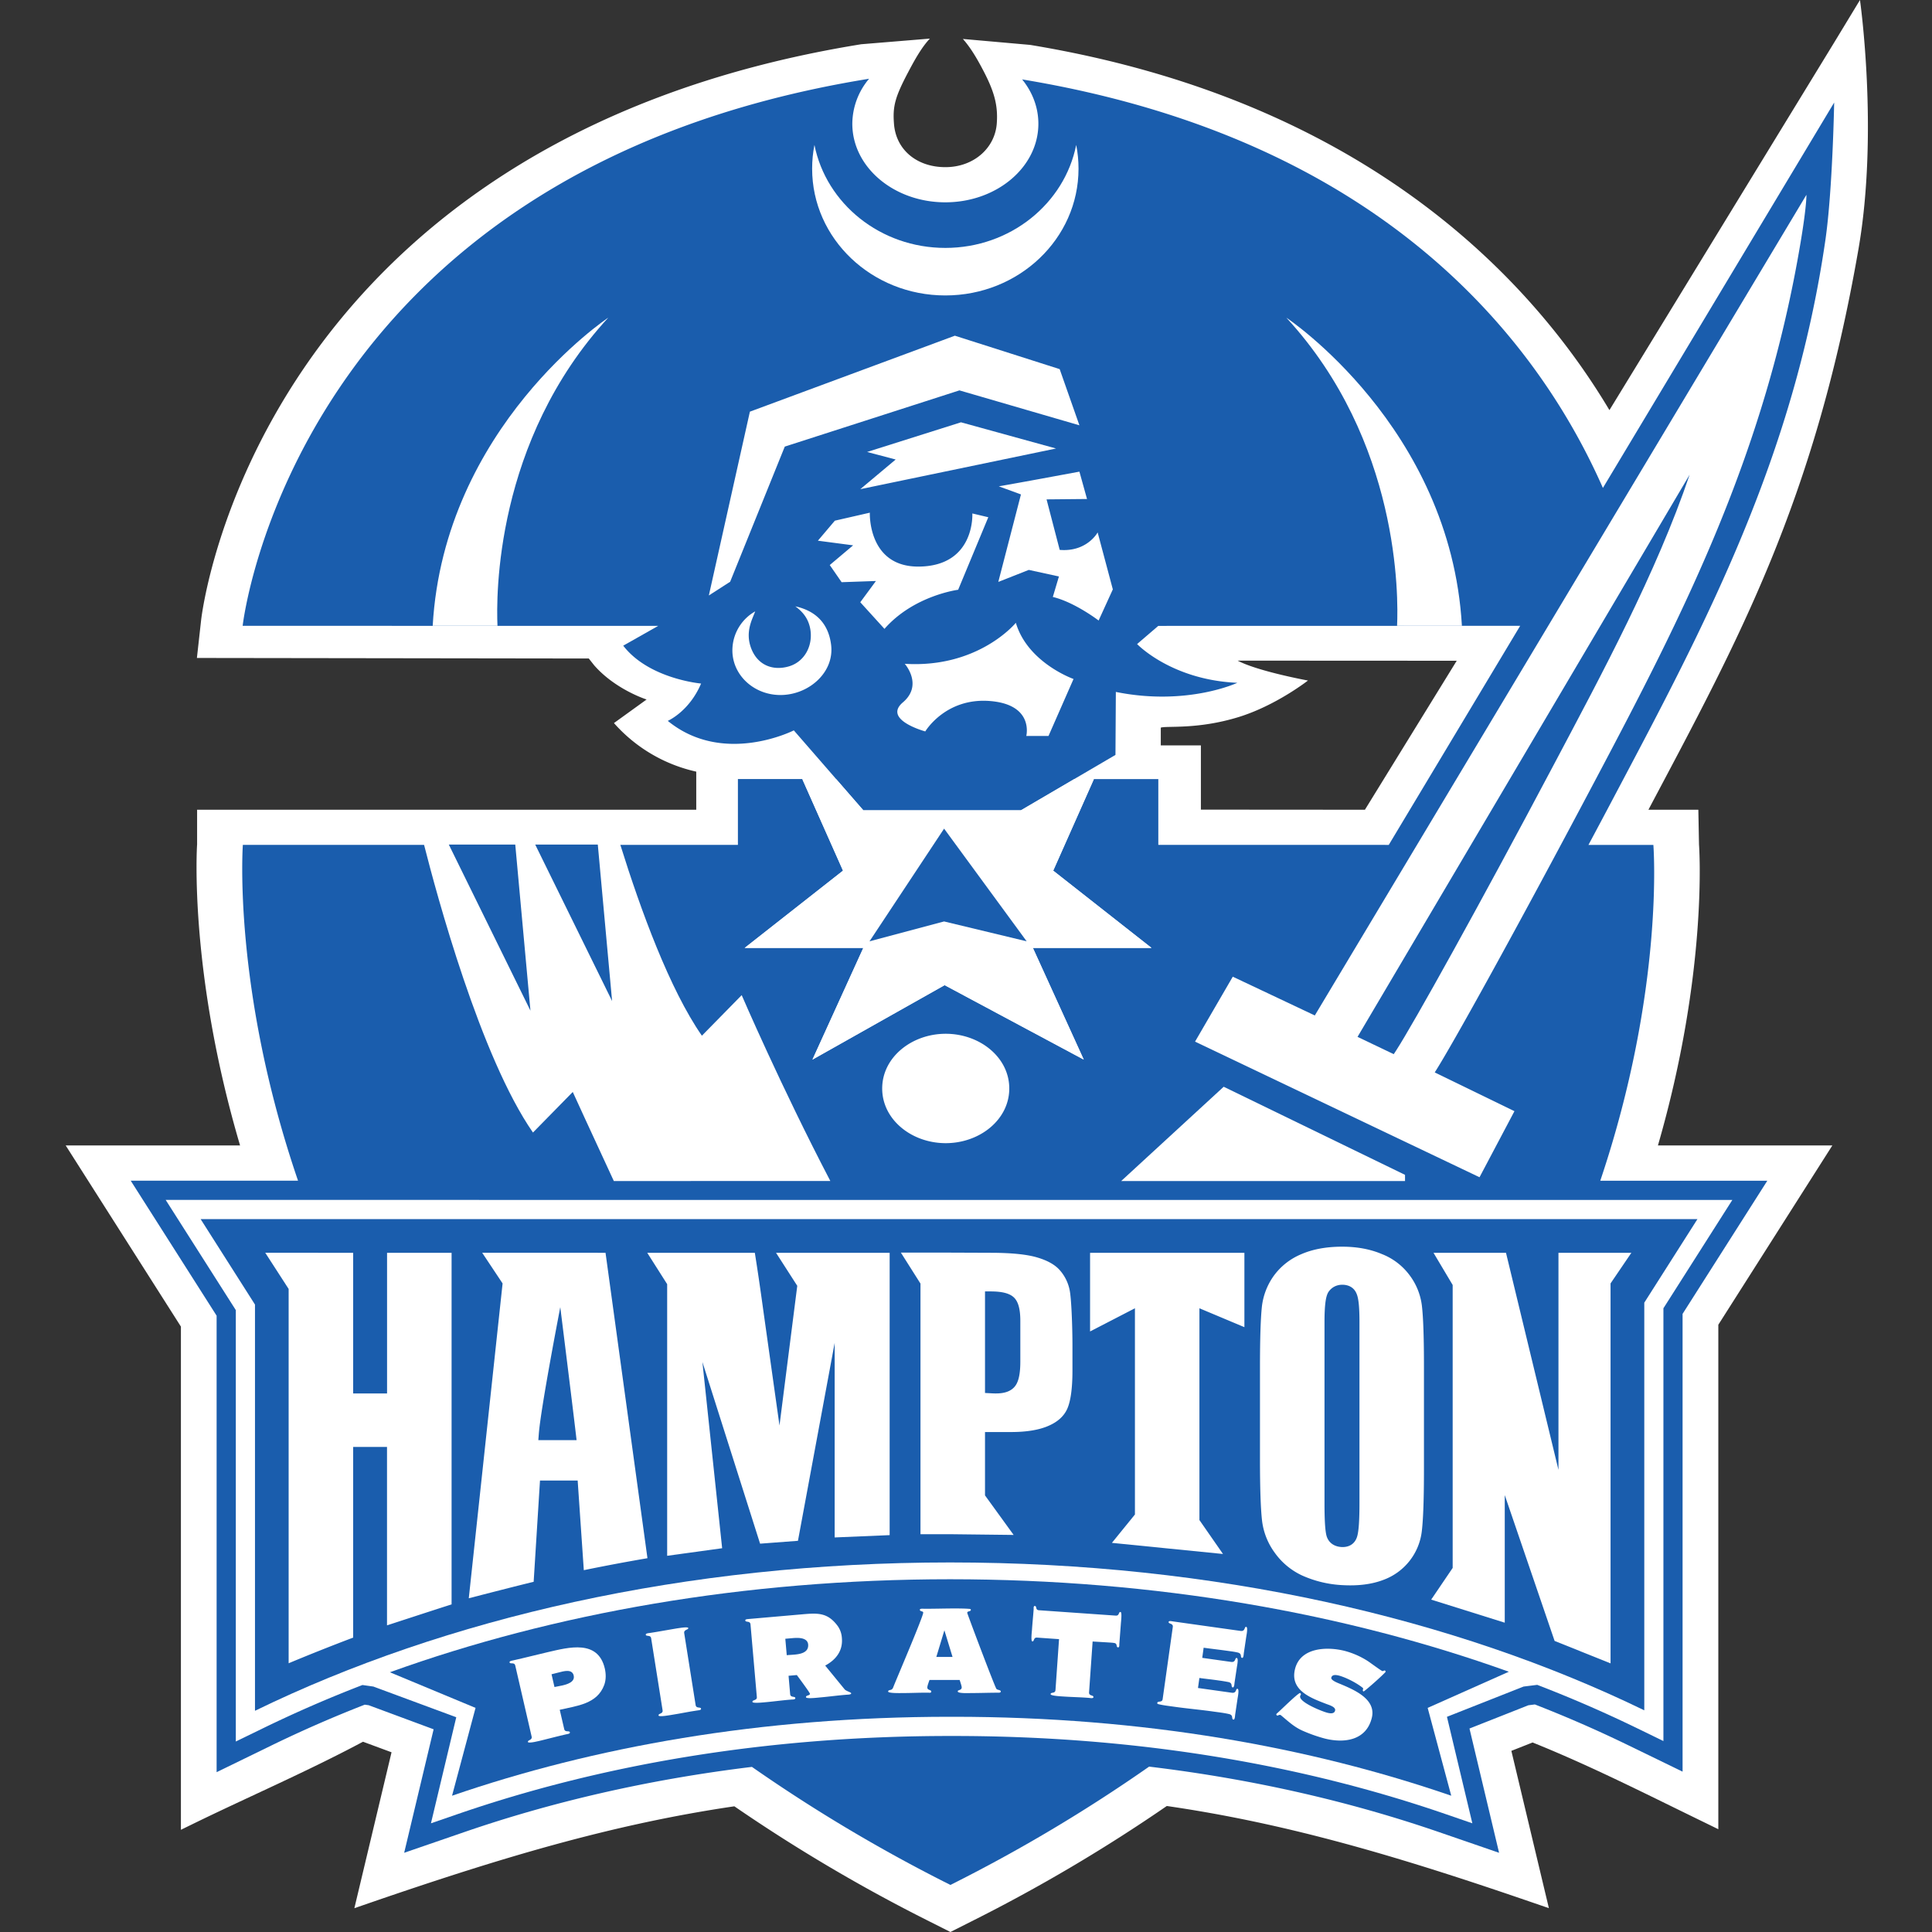
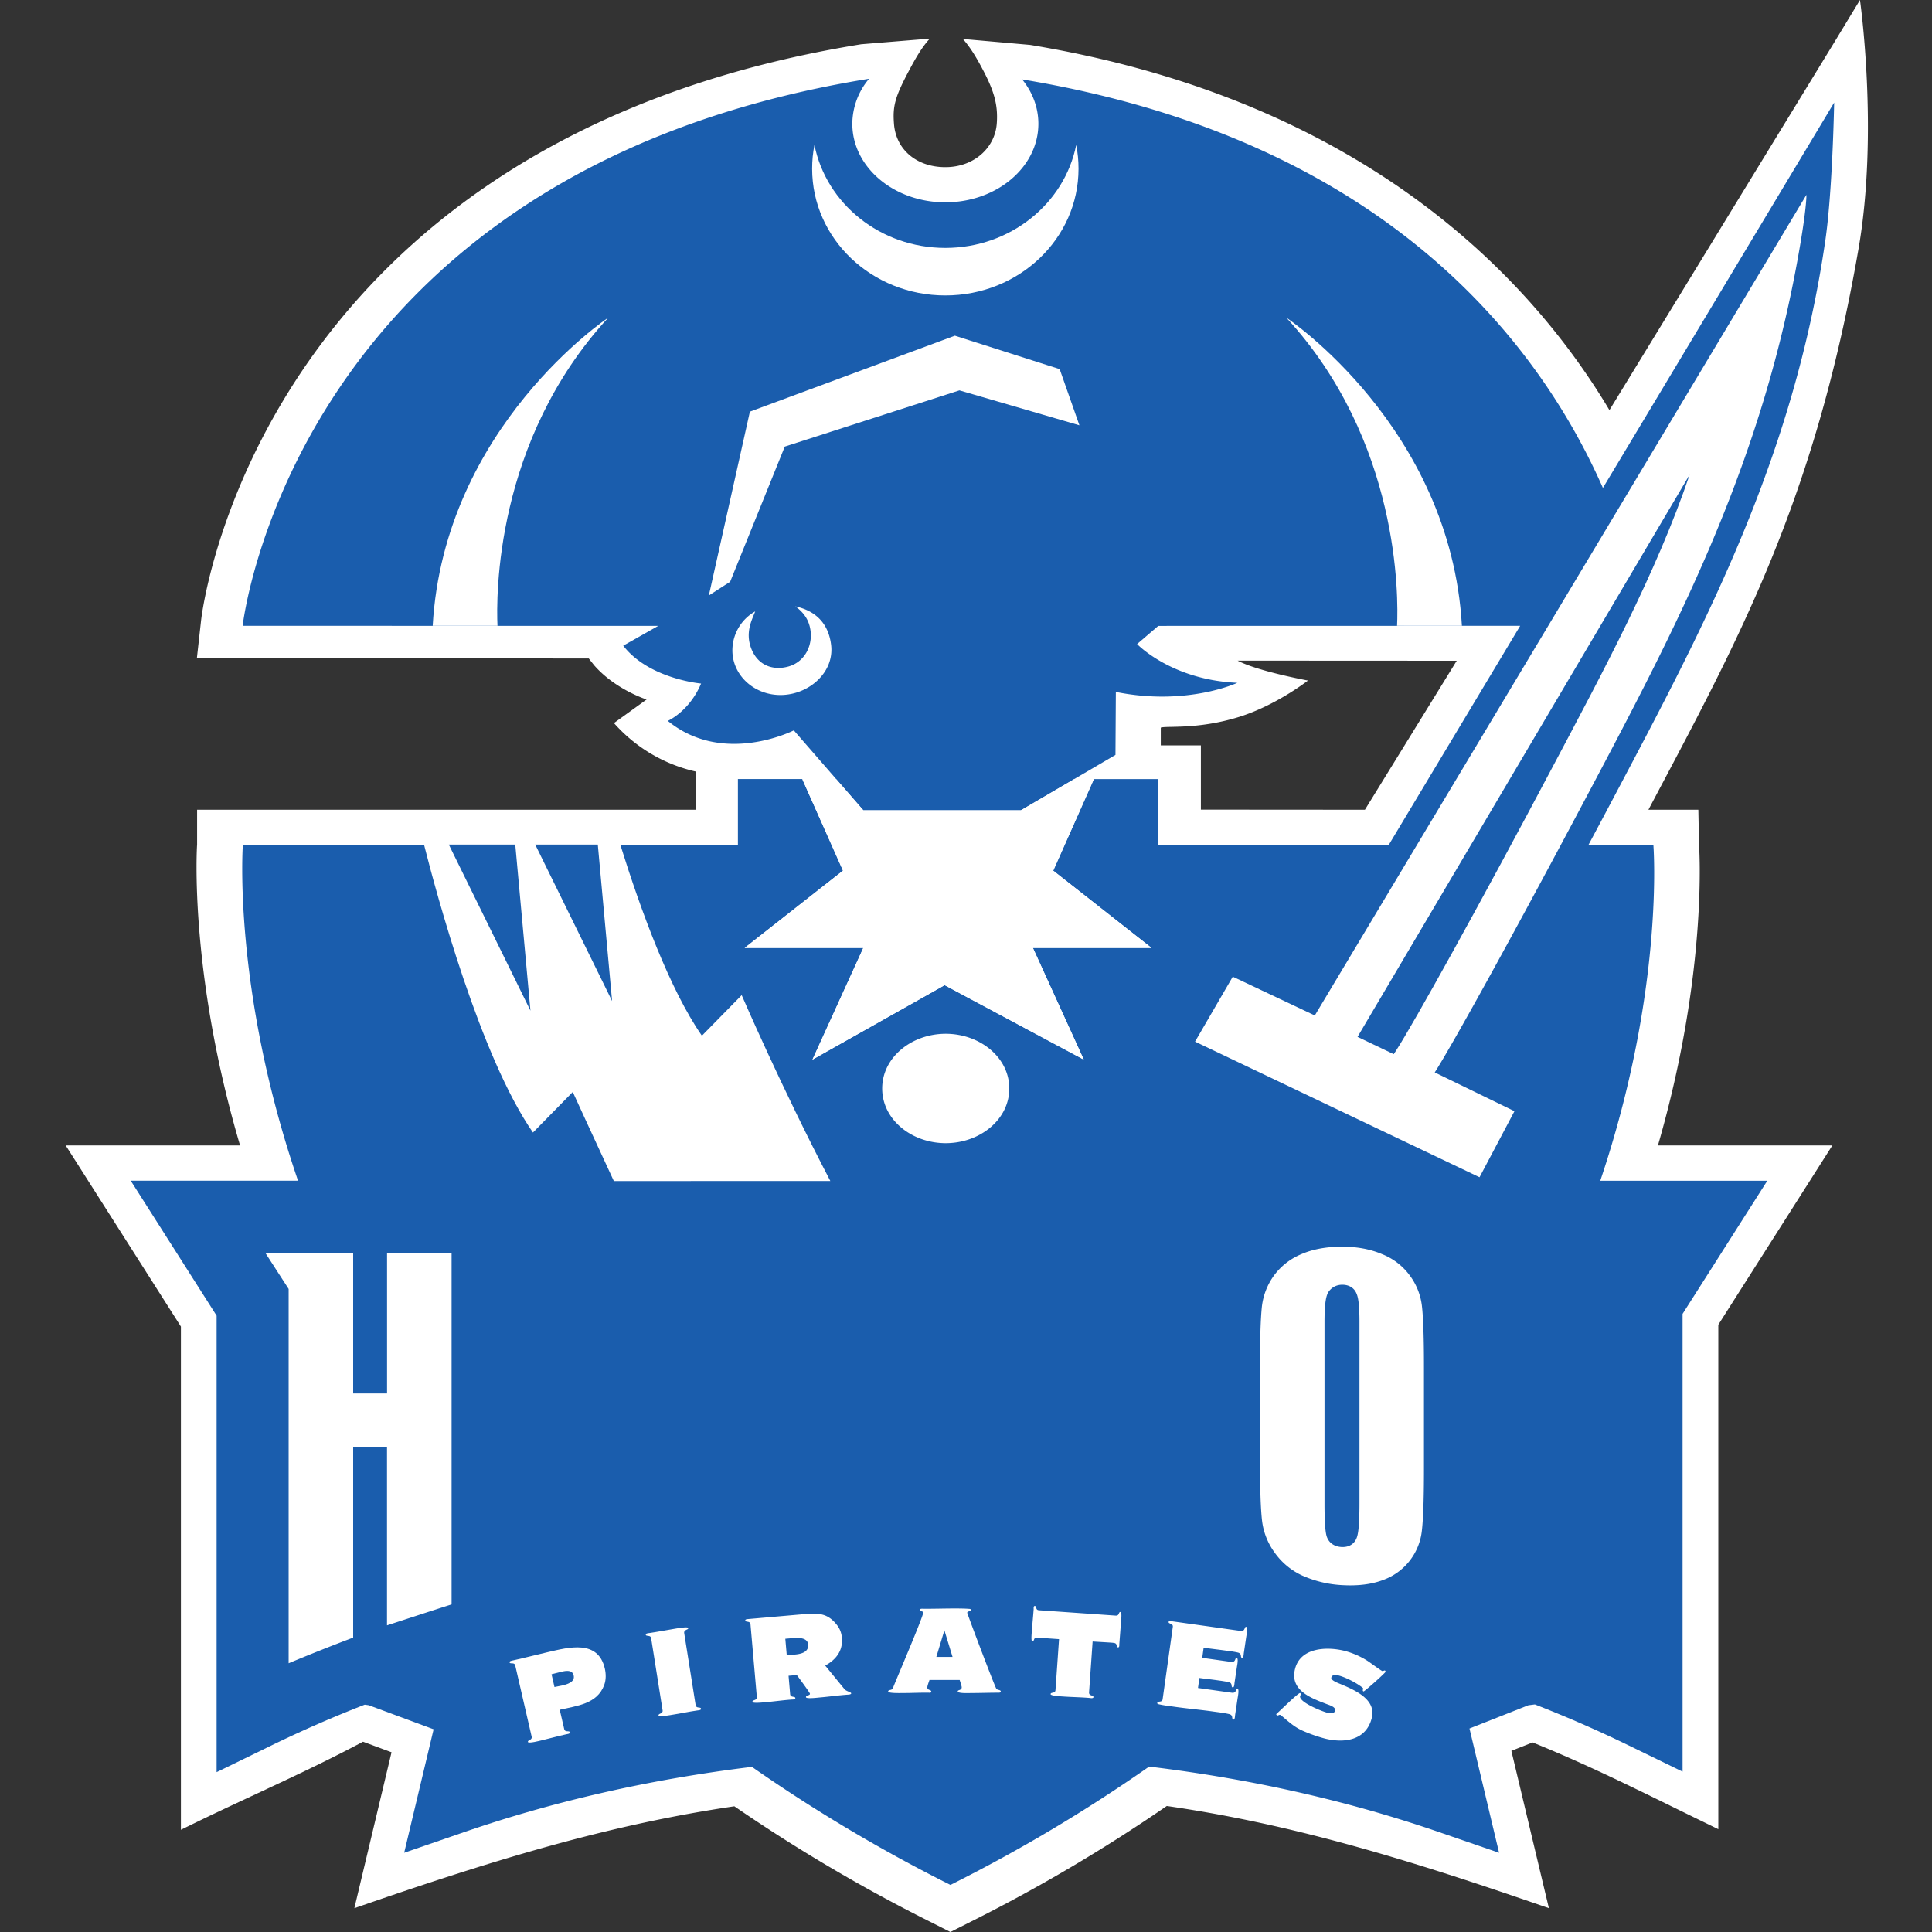
<svg xmlns="http://www.w3.org/2000/svg" fill="none" viewBox="0 0 500 500">
  <rect x="0" y="0" width="500" height="500" fill="#333333" stroke="none" />
  <g clip-path="url(#723a)">
    <path fill="#fff" d="M396.54 492.35c-34.3-11.8-63.04-20.38-94.57-24.96a424 424 0 0 1-50.49 29.83l-5.51 2.78-5.52-2.78a426 426 0 0 1-50.4-29.75c-31.32 4.6-59.93 13.15-94.02 24.88l-4.32 1.49 9.62-40.35-7.38-2.73-.33.17c-13.93 7.43-29.14 14.01-43.2 20.86l-3.6 1.76V343.32L17 296.44h45.13c-13.3-45.05-11.15-77.57-11.12-77.87v-9.01h129.18v-9.86a40 40 0 0 1-21.3-12.57l8.45-6.1s-8.06-2.55-13.56-8.84l-1.4-1.77-101.42-.14 1.1-9.88c.08-.62 3.58-31.27 26.56-65.07 23.19-34.1 66.16-71.25 144.27-83.88l17.76-1.46c-2.09 2.2-3.89 5.42-5.51 8.49-3.54 6.68-4.13 9.04-3.78 13.55.51 6.77 5.95 11.23 13.3 11.23 7.34 0 12.8-4.92 13.3-11.23.36-4.7-.62-8.25-3.37-13.55-1.5-2.88-3.25-6-5.4-8.4l17.4 1.54c84.5 13.95 128.5 58.57 149.93 94.52l58.18-95.16L481.36 0s4.87 34.16-.39 64.47c-11.38 65.52-31.15 101.27-54.36 145.09h12.92l.17 9.01c.03.3 2.42 32.82-10.63 77.87h45.14l-29.51 46.4V473.4l-3.6-1.76c-14.62-7.1-29.08-14.48-44.15-20.56l-.31-.13-5.5 2.17 9.71 40.71zm-76.25-321.38c5.3 2.79 18.21 5.15 18.21 5.15s-8.27 6.48-18 9.47c-10.65 3.26-18.55 2.2-20.09 2.72v4.6h10.38v16.62l42.45.03L377 171z" />
    <path fill="#1A5DAD" d="m359.41 218.66 34.01-56.7-93.66.02-5.48 4.7s8.83 9.29 25.94 10.03c0 0-12.97 6.09-31.44 2.36l-.1 16.3-24.46 14.33h-40.8l-17.98-20.68s-18.25 9.3-32.62-2.46c0 0 5.53-2.38 8.62-9.66 0 0-13.51-1.18-20.15-9.8l9.05-5.12-107.54-.02S75.87 44.48 224.92 20.38a18.2 18.2 0 0 0-4.34 11.65c0 11.23 10.78 20.33 24.07 20.33s24.08-9.1 24.08-20.33c0-4.26-1.55-8.22-4.2-11.48 94.8 15.65 134.21 69.21 150.3 105.73l59.85-99.74s-.4 22.6-2.26 35.52c-8.16 56.35-31.13 99.62-54.28 143.34q-3.6 6.82-7.05 13.26h16.8s3 37.21-13.74 86.91h43.23l-21.93 34.46V458.5l-14.26-6.93a323 323 0 0 0-23.97-10.46l-1.68.21-15.24 6.02 7.66 32.16-15.62-5.38c-22.38-7.7-47.4-13.61-74.95-16.92a410 410 0 0 1-51.42 30.62 413 413 0 0 1-51.37-30.55c-27.32 3.32-52.15 9.2-74.38 16.85l-15.62 5.38 7.62-31.96-16.8-6.23-1.03-.14a324 324 0 0 0-24.05 10.51l-14.28 6.96V340.5l-22.23-34.94h43.3c-17.01-49.7-14.28-86.91-14.28-86.91h128.12v-17.04h16.66l10.54 23.71-25.45 20h30.7l-13.16 28.9 34.21-19.27 36 19.26-13.16-28.9h30.7l-25.44-19.99 10.53-23.7h16.67v17.03z" />
    <path fill="#fff" d="M207.65 201.67h8.78l7 8.03h40.8l13.71-8.03h5.14l-10.51 23.66 25.44 20h-30.7l13.16 28.9-36-19.27-34.2 19.26 13.16-28.9h-30.71l25.45-19.99z" />
-     <path fill="#1A5DAD" d="m244.33 214.45-19.3 29.16 19.3-5.14 21.37 5.14z" />
    <path fill="#fff" d="M244.75 267.54c8.8 0 16.45 6.08 16.45 14.16s-7.65 14.15-16.45 14.15-16.44-6.08-16.44-14.15 7.64-14.16 16.44-14.16m74.3-14.77 21.22 10.03L467.5 50.42s.1 2.65-1.47 12.09c-9.2 55.18-30.38 96.37-53.46 139.94-20.12 38.01-36.75 68.06-41.26 75.09l20.63 10.03-9.04 17.1-73.62-35.1 9.76-16.8Zm-135.6-98.67 10.62-47.56 53.05-19.66 27.12 8.65 5.11 14.54-31.05-9.04-45.2 14.55-14.14 34.98-5.5 3.54Zm6.12 13.42a11.6 11.6 0 0 1 5.87-9.29c-.69 1.94-2.64 5.2-1.08 9.44 1.67 4.52 5.65 5.97 9.73 4.81 4.35-1.23 6.54-5.81 5.5-10.22-.59-2.48-2.02-4.06-3.76-5.34 5.57 1.23 8.61 4.7 9.26 9.96.86 6.94-5.4 12.6-12.38 12.97-7.47.4-13.64-5.32-13.14-12.33" />
    <path fill="#1A5DAD" d="m351.33 268.34 85.94-145.48c-8.57 25.35-22.74 51.6-34.93 74.63-19.91 37.6-36.5 67.35-40.97 74.3l-.67 1.03z" />
    <path fill="#fff" d="M210.18 43.66q0-3.16.6-6.15c3.03 15.18 17.04 26.65 33.87 26.65s30.85-11.47 33.87-26.65q.6 3 .6 6.15c0 18.12-15.43 32.8-34.47 32.8s-34.47-14.68-34.47-32.8m-81.43 118.3c-.34-7.42-.75-47.8 28.67-79.75 0 0-42.49 28.22-45.44 79.75zm232.81 0c.35-7.42.76-47.8-28.66-79.75 0 0 42.49 28.22 45.44 79.75zm-202.7 143.69c-5.34-11.48-10.63-23.05-10.63-23.05l-10.3 10.5c-13.6-19.57-24.94-61.66-28.2-74.53h50.79c5.3 17 12.79 37.47 21.13 49.47l10.3-10.5s10.17 23.63 22.94 48.1z" />
    <path fill="#1A5DAD" d="m133.35 218.57 3.93 42.99-21.13-42.99zm21.36 0 3.7 40.5-19.9-40.5z" />
-     <path fill="#fff" d="m290.16 305.65 26.53-24.4 46.93 22.8v1.6zM224.4 116.97l24.3-7.68 24.6 6.78-50.66 10.53 9.16-7.68zm54.95 5.09 1.97 7.08-10.47.1 3.4 13.07c7.07.59 9.82-4.52 9.82-4.52l3.93 14.74-3.68 8.06s-6.15-4.72-11.85-6.1l1.58-5.3-7.8-1.7-7.89 3.11 5.86-22.64-5.73-2.1c6.38-1.11 16.32-2.96 20.86-3.8m-16.45 39.12s-9.63 11.8-28.75 10.61c0 0 4.84 5.45-.48 9.98-5.33 4.52 5.79 7.52 5.79 7.52s5.19-8.76 16.7-7.87c11.53.9 9.44 9.05 9.44 9.05h5.75l6.48-14.75s-11.86-4.17-14.93-14.54m-37.79-28.5s-.59 14.13 12.78 13.95c14.54-.2 13.75-13.75 13.75-13.75l4.13.98-7.8 18.77s-11.5 1.47-19.07 10.12l-6.26-6.89 4.05-5.5-8.88.31-3.07-4.44 6.05-5.1-9.12-1.2 4.39-5.18zm223.22 177.86-17.84 28.04v112l-7.13-3.47a329 329 0 0 0-25.52-11.07l-3.54.44-19.83 7.83 6.57 27.56-7.08-2.44c-35.95-12.37-78.53-20.16-127.27-20.16h-.81c-48.74 0-91.32 7.79-127.27 20.16l-7.08 2.44 6.55-27.45-21.45-7.94-2.83-.4a328 328 0 0 0-25.64 11.15l-7.13 3.47V339.06l-18.15-28.52z" />
    <path fill="#1A5DAD" d="M65.99 442.76V337.62L51.92 315.5H439.3l-13.76 21.63v105.5c-49.07-23.85-111.2-38.27-179.65-38.27-68.57 0-130.79 14.47-179.9 38.39Z" />
    <path fill="#1A5DAD" d="M390.47 432.65 369.48 442l6.1 22.73c-36.5-12.56-79.62-20.43-128.9-20.43h-.8c-49.27 0-92.4 7.87-128.89 20.43l6.08-22.73-22.17-9.22c42.21-15.22 91.62-24.07 144.98-24.07 53.2 0 102.46 8.8 144.59 23.93Z" />
    <path fill="#fff" fill-rule="evenodd" d="M156.53 431.83c-1.76-7.58-9.33-5.51-14.79-4.25-2.97.69-5.92 1.46-8.9 2.12-.24.06-1.05.15-.97.51.14.58 1.25-.16 1.48.84l4.24 18.38c.22.98-1.09.83-.96 1.4.11.46 3.1-.32 3.6-.44 2.1-.49 4.16-1.09 6.3-1.55.24-.05 1.05-.12.96-.51-.13-.58-1.25.13-1.47-.84l-1.16-5c4.46-1.04 9.7-1.48 11.52-6.44.49-1.36.46-2.85.15-4.22m-8.06 1.8c.4 1.7-1.77 2.3-3 2.58-.65.15-1.33.24-1.97.39l-.76-3.3 1.94-.49c1.2-.3 3.38-.97 3.8.82Z" clip-rule="evenodd" />
    <path fill="#fff" d="M167.12 423.06c.1.58 1.25-.07 1.4.94l2.96 18.64c.15.95-1.14.74-1.05 1.33.07.46 3.1-.12 3.62-.2 2.13-.33 4.26-.8 6.38-1.1.22-.04 1.07-.05 1-.45-.09-.58-1.25.04-1.4-.94l-2.96-18.63c-.15-.99 1.14-.78 1.05-1.33-.06-.43-3.1.14-3.62.22-2.12.34-4.25.77-6.38 1.08-.21.03-1.06.07-1 .44" />
    <path fill="#fff" fill-rule="evenodd" d="M220.28 438.21c-.02-.25-1.33-.57-1.68-1l-5.04-6.16c2.78-1.5 4.6-3.81 4.32-7.1a6 6 0 0 0-1.05-3.1c-2.56-3.49-5.05-3.43-9.05-3.08l-14.3 1.25c-.18.02-.62.06-.6.34.06.59 1.26.01 1.35 1.04l1.64 18.79c.09.96-1.19.67-1.14 1.26.04.46 3.1.1 3.63.06 2.14-.2 4.3-.5 6.44-.66.22-.02 1.07.03 1.03-.38-.05-.58-1.25-.04-1.34-1.04l-.41-4.74 2.14-.19c.46.62 3.36 4.52 3.39 4.83.04.53-1.07.35-1.02.9.05.5 3.17.1 3.7.06 2.29-.2 4.6-.53 6.9-.7.22-.02 1.12 0 1.1-.38Zm-16.67-9.85-.37-4.25 1.83-.16c1.33-.12 3.91-.25 4.08 1.64.18 2.11-2.03 2.5-3.65 2.63-.62.06-1.27.08-1.89.14m42.91.46h-4.2l2.09-6.9zm4.73-12.23c0-.19-.34-.22-.46-.22-1.31-.1-2.62-.1-3.92-.1-2.62 0-5.26.1-7.88.07-.22 0-.93-.06-.93.25 0 .53.87.31.87.75 0 1.02-6.63 16.5-7.63 18.99-.15.37-.25.8-.65.96-.25.1-.8.1-.8.47 0 .5 3.26.4 3.85.4 2.18 0 4.39-.12 6.6-.09.25 0 .71.1.71-.31 0-.47-1.02-.31-1.02-1.03 0-.47.4-1.46.56-1.96h7.81c.12.4.53 1.56.53 1.9 0 .84-1.03.62-1.03 1.06 0 .59 3.02.43 3.58.43 2.24 0 4.48-.09 6.72-.09.22 0 .84.06.84-.31 0-.47-.93-.34-1.15-.72-.59-1-7.53-19.4-7.53-19.64 0-.53.94-.25.94-.81Z" clip-rule="evenodd" />
    <path fill="#fff" d="M289.98 417.18c-.56-.04-.22 1-1.22.94l-19.87-1.39c-1.02-.07-.48-1.06-1.07-1.1-.4-.03-.3.6-.31.85-.13 1.8-.32 3.6-.44 5.37-.03.46-.33 2.9.1 2.94.56.03.23-1.05 1.23-.98l5.68.4-.92 13.17c-.07.99-1.22.47-1.26 1.06-.03.47 3.05.59 3.54.63 2.15.14 4.33.17 6.47.35.21.02 1.04.2 1.07-.2.04-.6-1.2-.24-1.13-1.24l.92-13.16 3.7.22c.62.05 1.3.06 1.92.17.87.15.4 1.09.95 1.13.4.03.33-.6.34-.85l.41-5.4c.03-.44.33-2.88-.1-2.91Zm20.06 19.67.36-2.59c1.67.23 3.34.4 4.97.64q1.3.17 2.58.42c1.22.3.48 1.3 1.1 1.38.37.06.42-.97.45-1.22l.59-3.94c.06-.44.49-2.39-.03-2.46-.53-.07-.17 1.2-1.47 1.02l-7.45-1.05.36-2.62c1.94.27 3.9.49 5.84.76.98.14 2 .25 2.98.48 1.28.3.5 1.3 1.16 1.39.36.05.39-1.01.42-1.23l.62-4.19c.06-.43.51-2.54-.01-2.61-.53-.07-.18 1.23-1.47 1.05l-17.5-2.46c-.22-.03-1.04-.24-1.1.13-.08.58 1.22.3 1.08 1.31l-2.63 18.69c-.13.95-1.3.38-1.39.96-.03.25.21.31.36.34 1.25.3 2.58.45 3.87.63 3.49.5 7.03.8 10.5 1.3 1.3.18 2.63.33 3.88.63 1.21.3.47 1.33 1.12 1.42.37.05.39-.98.42-1.23l.62-4.16c.06-.43.51-2.5-.01-2.58-.53-.07-.18 1.2-1.47 1.02zm42.88.89c.75-.45 5.53-4.71 5.7-5.12l-.18-.3c-.28-.04-.47.2-.68.15-.36-.1-3.17-2.2-3.84-2.63a21 21 0 0 0-5.95-2.6c-4.57-1.14-11.43-.9-12.82 4.7-1.38 5.52 4.1 7.5 8.1 9.04.65.26 2.51.75 2.27 1.72-.22.9-1.27.74-1.97.57-1.36-.34-7.46-2.76-7.07-4.33q.1-.27.23-.52l-.22-.28c-.5-.06-5.1 4.5-5.88 5.17-.12.1-.28.22-.32.4l.19.28c.31.01.6-.24.81-.19l.18.08c1.86 1.52 3.3 2.97 5.58 4a39 39 0 0 0 5.83 2.06c5.02 1.25 10.69.51 12.14-5.35 1.2-4.8-4.42-7.2-7.96-8.7-.52-.22-2.7-.99-2.52-1.71.21-.88 1.26-.71 1.9-.56 1.87.47 4.85 2.02 6.3 3.25l.05.2c-.09.24-.2.59.13.67m-236.06-22.52c-3.97 1.26-12.8 4.15-16.7 5.42v-46.17H91.4v49.34a536 536 0 0 0-16.7 6.64v-96.87l-6.05-9.36H91.4v36.4h8.77v-36.4h16.7v91Z" />
    <path fill="#fff" fill-rule="evenodd" d="M351.11 334.88c-.63-1.63-2.03-2.38-3.71-2.39-1.48 0-2.73.63-3.58 1.84-.48.73-.7 1.85-.83 3q-.21 1.8-.21 4.81v46.95c0 4.3.16 7.3.59 8.6.6 1.71 2.04 2.57 3.8 2.68 1.9.1 3.43-.75 4.03-2.63.46-1.42.63-4.47.63-8.84v-46.76c0-3.43-.18-5.98-.72-7.26m16.87 61.24a15.3 15.3 0 0 1-10.01 12.77q-4.44 1.69-10.58 1.34a29 29 0 0 1-10.37-2.48 18 18 0 0 1-7.15-5.95 17.5 17.5 0 0 1-3.24-8.15q-.55-4.65-.55-16.16v-23.47q0-11.25.5-15.9a17 17 0 0 1 3.1-7.98 16.7 16.7 0 0 1 7.03-5.53q4.46-1.96 10.6-1.97 5.8 0 10.29 1.9a16.3 16.3 0 0 1 7.16 5.43 16.4 16.4 0 0 1 3.22 7.92q.55 4.6.54 16.13v26.19q0 11.25-.54 15.91" clip-rule="evenodd" />
-     <path fill="#fff" d="M145 338.3s-5.07 26.15-5.56 32.84l-.12 1.56h9.9l-.19-1.62c-1-8.52-4.03-32.79-4.03-32.79Zm22.56 64.96a515 515 0 0 0-16.47 3.1l-1.59-23.2h-9.75l-1.64 26.21c-4.55 1.1-12.93 3.26-16.79 4.26l8.75-81.48-5.28-7.94h12.92l19 .01zm62.68-5.97-14.23.6v-50.35l-9.5 51.22-9.8.74-14.93-47.02 5.11 48.2-14.23 1.96v-70.3l-5.15-8.11h27.84q1.02 6.37 2.17 14.76l4.21 29.93 4.6-36.15-5.49-8.54h29.4zm24.68-36.79 1.37.07q.89.06 1.52.05c1.97 0 3.77-.46 4.87-1.86 1.06-1.33 1.38-3.67 1.38-6.44v-10.46c0-2.55-.36-4.83-1.65-6.07-1.27-1.22-3.5-1.57-6.04-1.57h-1.45v26.27Zm1.6-36.28q7.9.02 11.88 1.2c2.73.8 4.61 1.9 5.8 3.22a11 11 0 0 1 2.6 5.12c.47 2.03.75 9.6.75 14.37v6.57c0 4.77-.5 8.02-1.36 9.93-.82 1.81-2.35 3.28-4.76 4.34-2.39 1.07-5.63 1.64-9.8 1.64h-6.71v16.4l7.41 10.23-16.45-.19h-7.66v-64.86l-5.07-8.01h12.93zm25.59 20.36v-20.05l.01-.3h39.93v19.24l-11.64-4.89v54.81l6.1 8.78-28.75-2.88 5.96-7.34v-53.37zm88.28 69.4 5.56-8.2v-73.23l-4.96-8.33h18.76l13.58 56.17v-56.17h18.87l-5.39 7.93v98.33l-14.48-5.81-12.9-37.74v33.02z" />
  </g>
  <defs>
    <clipPath id="723a">
      <path fill="#fff" d="M0 0h500v500H0z" />
    </clipPath>
  </defs>
</svg>